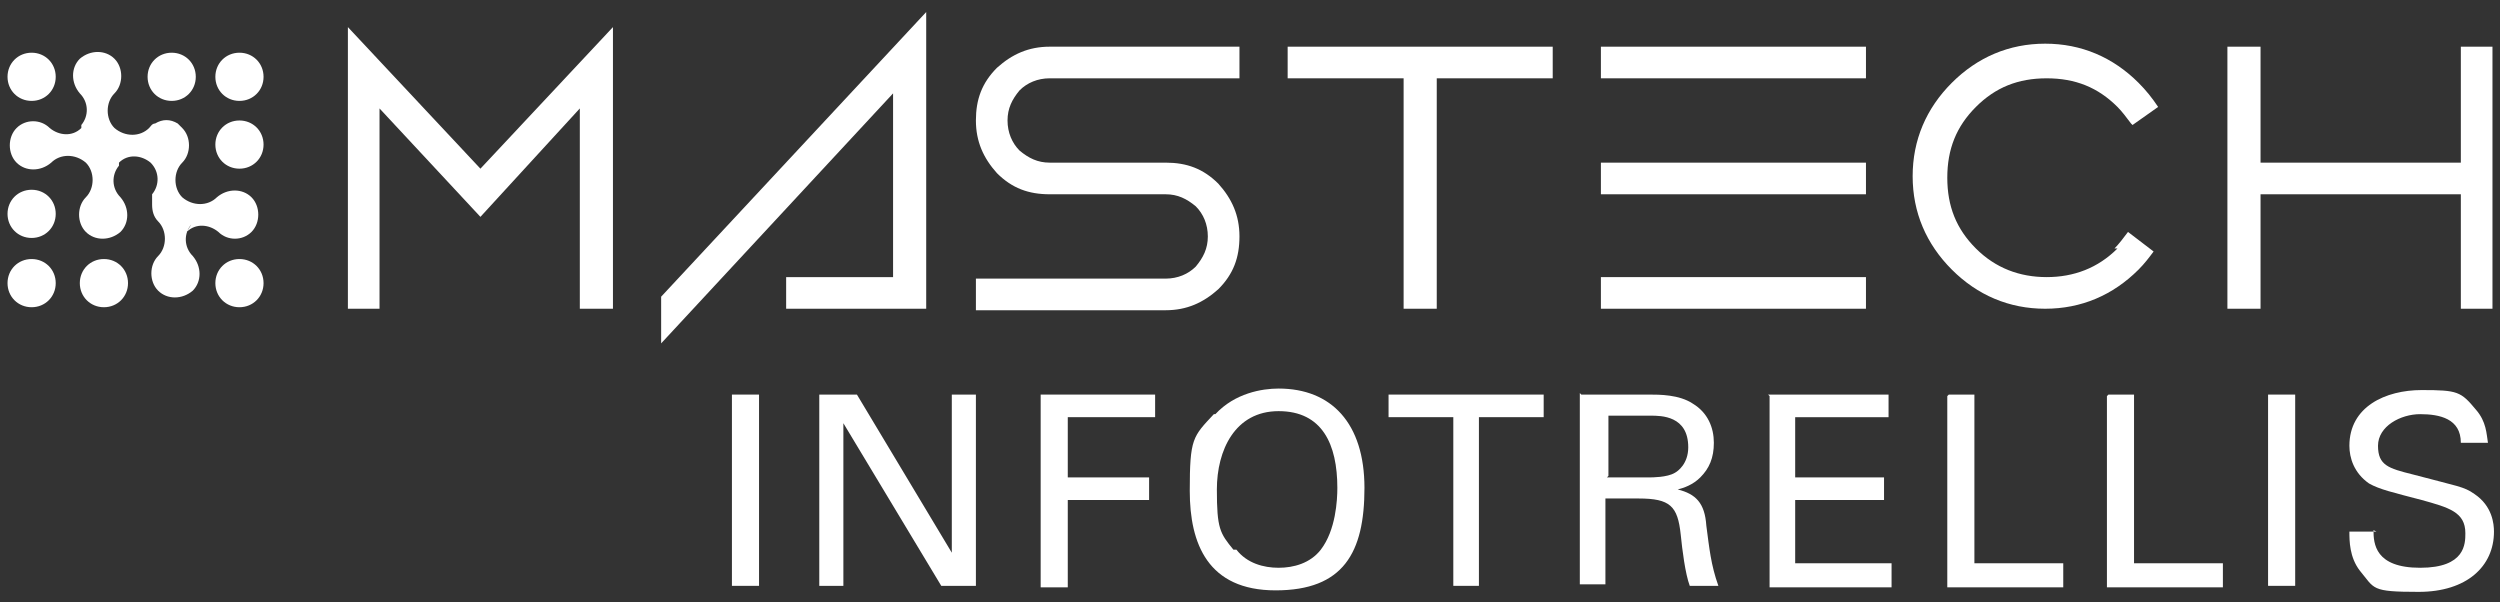
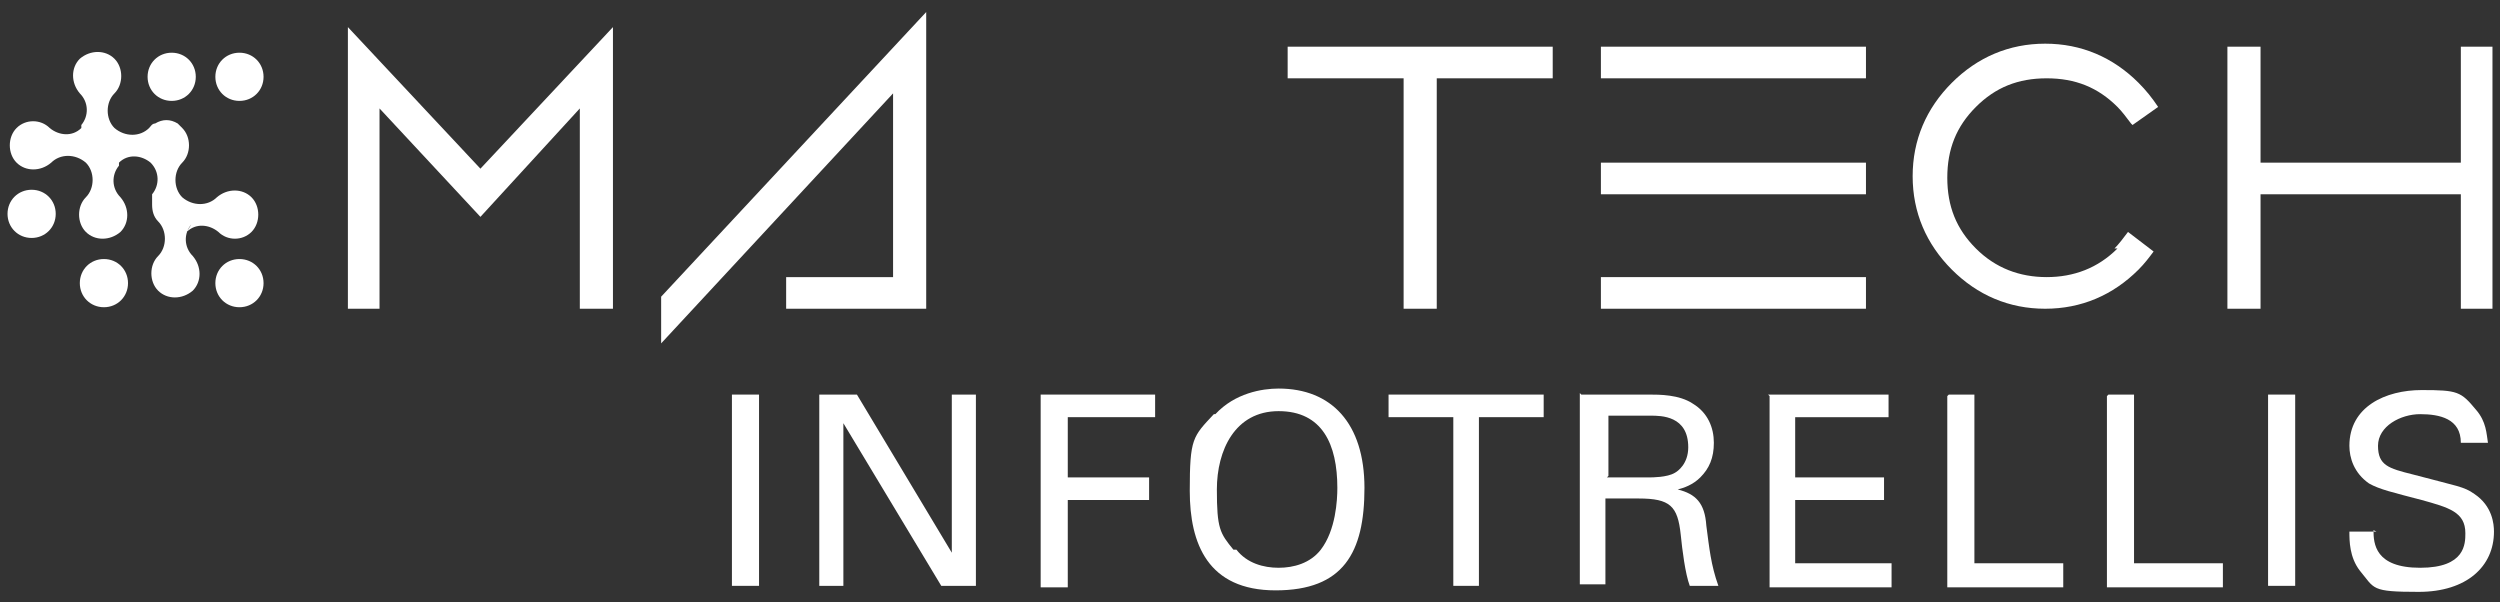
<svg xmlns="http://www.w3.org/2000/svg" id="Layer_1" data-name="Layer 1" version="1.1" viewBox="0 0 166 40">
  <rect x="0" y="0" width="166" height="40" fill="#333333" stroke="none" />
  <defs>
    <style>
      .cls-1 {
        fill-rule: evenodd;
      }

      .cls-1, .cls-2 {
        fill: #fff;
        stroke-width: 0px;
      }
    </style>
  </defs>
  <g>
    <path class="cls-2" d="M48.6,26.2h1.8v12.7h-1.8v-12.7Z" />
    <path class="cls-2" d="M54.5,26.2h2.4l6.3,10.5v-10.5h1.6v12.7h-2.3l-6.5-10.8v10.8h-1.6v-12.7Z" />
    <path class="cls-2" d="M69.1,26.2h7.6v1.5h-5.8v4h5.4v1.5h-5.4v5.8h-1.8v-12.7Z" />
    <path class="cls-2" d="M80.7,27.5c1.3-1.4,3.1-1.7,4.2-1.7,3.5,0,5.7,2.3,5.7,6.6s-1.4,6.8-5.9,6.8-5.7-3.1-5.7-6.6.2-3.6,1.6-5.1ZM82.1,36.5c.7.9,1.8,1.2,2.8,1.2s2.1-.3,2.8-1.2c1-1.3,1.1-3.3,1.1-4.1,0-2.9-1-5.1-3.9-5.1s-4.1,2.6-4.1,5.2.2,2.9,1.1,4Z" />
    <path class="cls-2" d="M96.5,38.9v-11.2h-4.3v-1.5h10.3v1.5h-4.3v11.2h-1.7Z" />
    <path class="cls-2" d="M105,26.2h4.5c.7,0,2,0,2.9.6,1,.6,1.4,1.6,1.4,2.6s-.3,1.7-.9,2.3c-.5.5-1.1.7-1.5.8,1.2.3,1.8.9,1.9,2.4.2,1.5.3,2.6.8,4h-1.9c-.3-.8-.5-2.4-.6-3.4-.2-1.9-.7-2.4-2.8-2.4h-2.2v5.7h-1.7v-12.7ZM106.7,31.7h2.8c.2,0,1.2,0,1.7-.3.2-.1.9-.6.9-1.7,0-2.1-1.8-2.1-2.5-2.1h-2.8v4Z" />
    <path class="cls-2" d="M117.4,26.2h8v1.5h-6.2v4h5.9v1.5h-5.9v4.2h6.4v1.6h-8.1v-12.7Z" />
    <path class="cls-2" d="M129.4,26.2h1.7v11.2h5.9v1.6h-7.7v-12.7Z" />
    <path class="cls-2" d="M140,26.2h1.7v11.2h5.9v1.6h-7.7v-12.7Z" />
    <path class="cls-2" d="M150.6,26.2h1.8v12.7h-1.8v-12.7Z" />
    <path class="cls-2" d="M157.6,35.2c0,.9.1,2.5,3.1,2.5s3-1.6,3-2.3c0-1.4-1.1-1.7-2.9-2.2-1.9-.5-2.8-.7-3.5-1.1-1-.7-1.3-1.7-1.3-2.5,0-2.6,2.4-3.7,4.8-3.7s2.6.1,3.6,1.3c.7.8.7,1.6.8,2.2h-1.8c0-1.6-1.4-1.9-2.7-1.9s-2.8.8-2.8,2.1.7,1.5,2.3,1.9c3,.8,3.4.8,4.1,1.3,1.2.8,1.3,2,1.3,2.5,0,2.3-1.8,4-5,4s-2.9-.2-3.9-1.4c-.7-.9-.7-2-.7-2.6h1.8Z" />
  </g>
  <path class="cls-1" d="M11.4,6.7c.9,0,1.6-.7,1.6-1.6s-.7-1.6-1.6-1.6-1.6.7-1.6,1.6.7,1.6,1.6,1.6Z" />
-   <path class="cls-1" d="M15.9,8c-.9,0-1.6.7-1.6,1.6s.7,1.6,1.6,1.6,1.6-.7,1.6-1.6-.7-1.6-1.6-1.6Z" />
  <path class="cls-1" d="M15.9,17.2c-.9,0-1.6.7-1.6,1.6s.7,1.6,1.6,1.6c.9,0,1.6-.7,1.6-1.6s-.7-1.6-1.6-1.6Z" />
  <path class="cls-1" d="M6.9,17.2c-.9,0-1.6.7-1.6,1.6s.7,1.6,1.6,1.6c.9,0,1.6-.7,1.6-1.6,0-.9-.7-1.6-1.6-1.6Z" />
  <g>
    <path class="cls-1" d="M12.4,15.4s0,0,0,0c0,0,0,0,0,0h0c.6-.6,1.5-.5,2.1,0h0s0,0,0,0c.6.6,1.6.6,2.2,0,.6-.6.6-1.7,0-2.3-.6-.6-1.6-.6-2.3,0-.6.6-1.6.6-2.3,0-.6-.6-.6-1.7,0-2.3.6-.6.6-1.7,0-2.3-.1-.1-.2-.2-.3-.3-.5-.3-1-.3-1.5,0-.2,0-.3.2-.4.3h0c-.6.6-1.6.6-2.3,0-.6-.6-.6-1.7,0-2.3.6-.6.6-1.7,0-2.3-.6-.6-1.6-.6-2.3,0-.6.6-.6,1.6,0,2.3h0s0,0,0,0c.6.6.6,1.5.1,2.1h0c0,.1,0,.1,0,.2h0s0,0,0,0h0s0,0,0,0c0,0,0,0,0,0h0c-.6.6-1.5.5-2.1,0h0s0,0,0,0c-.6-.6-1.6-.6-2.2,0-.6.6-.6,1.7,0,2.3.6.6,1.6.6,2.3,0,.6-.6,1.6-.6,2.3,0,.6.6.6,1.7,0,2.3-.6.6-.6,1.7,0,2.3.6.6,1.6.6,2.3,0,.6-.6.6-1.6,0-2.3h0s0,0,0,0c-.6-.6-.6-1.5-.1-2.1h0c0-.1,0-.1,0-.2h0s0,0,0,0c0,0,0,0,0,0h0s0,0,0,0h0c.6-.6,1.5-.5,2.1,0,.6.6.6,1.5.1,2.1h0c0,.1,0,.1,0,.2,0,0,0,0,0,0h0s0,0,0,0c0,0,0,0,0,.1,0,0,0,0,0,0,0,0,0,0,0,0,0,0,0,0,0,0,0,0,0,0,0,0,0,0,0,0,0,0,0,0,0,0,0,0,0,0,0,0,0,.1,0,0,0,0,0,0,0,0,0,0,0,.1,0,0,0,0,0,0,0,0,0,0,0,.1,0,0,0,0,0,0,0,0,0,0,0,.1h0c0,.4.1.8.4,1.1h0s0,0,0,0c.6.6.6,1.7,0,2.3-.6.6-.6,1.7,0,2.3.6.6,1.6.6,2.3,0,.6-.6.6-1.6,0-2.3h0s0,0,0,0c-.6-.6-.6-1.5-.1-2.1h0ZM5.8,8.5h0s0,0,0,0h0ZM8,10.8s0,0,0,0c0,0,0,0,0,0h0s0,0,0,0ZM12.5,15.4s0,0,0,0c0,0,0,0,0,0h0s0,0,0,0ZM12.5,15.4h0ZM12.5,15.4h0s0,0,0,0h0s0,0,0,0ZM10.3,13h0s0,0,0,0c0,0,0,0,0,0h0Z" />
    <path class="cls-1" d="M15.9,6.7c.9,0,1.6-.7,1.6-1.6s-.7-1.6-1.6-1.6-1.6.7-1.6,1.6.7,1.6,1.6,1.6Z" />
-     <path class="cls-1" d="M2.1,17.2c-.9,0-1.6.7-1.6,1.6s.7,1.6,1.6,1.6c.9,0,1.6-.7,1.6-1.6s-.7-1.6-1.6-1.6Z" />
  </g>
-   <path class="cls-1" d="M2.1,6.7c.9,0,1.6-.7,1.6-1.6s-.7-1.6-1.6-1.6-1.6.7-1.6,1.6.7,1.6,1.6,1.6Z" />
  <path class="cls-1" d="M2.1,12.6c-.9,0-1.6.7-1.6,1.6s.7,1.6,1.6,1.6,1.6-.7,1.6-1.6-.7-1.6-1.6-1.6Z" />
  <g>
    <polygon class="cls-2" points="23.1 1.8 23.1 20.5 25.2 20.5 25.2 7.2 31.9 14.4 38.5 7.2 38.5 20.5 40.7 20.5 40.7 1.8 31.9 11.2 23.1 1.8" />
    <polygon class="cls-2" points="43.9 22.8 59.3 6.2 59.3 18.4 52.2 18.4 52.2 20.5 61.5 20.5 61.5 .8 43.9 19.7 43.9 22.8" />
-     <path class="cls-2" d="M66.2,4.5c-1,1-1.4,2.1-1.4,3.5s.5,2.5,1.4,3.5c1,1,2.1,1.4,3.5,1.4h7.7c.8,0,1.4.3,2,.8.5.5.8,1.2.8,2s-.3,1.4-.8,2c-.5.5-1.2.8-2,.8h-12.6v2.1h12.6c1.4,0,2.5-.5,3.5-1.4,1-1,1.4-2.1,1.4-3.5s-.5-2.5-1.4-3.5c-1-1-2.1-1.4-3.5-1.4h-7.7c-.8,0-1.4-.3-2-.8-.5-.5-.8-1.2-.8-2s.3-1.4.8-2c.5-.5,1.2-.8,2-.8h12.6v-2.1h-12.6c-1.4,0-2.5.5-3.5,1.4Z" />
    <polygon class="cls-2" points="85.5 5.2 93.2 5.2 93.2 20.5 95.4 20.5 95.4 5.2 103.1 5.2 103.1 3.1 85.5 3.1 85.5 5.2" />
    <rect class="cls-2" x="106.3" y="3.1" width="17.6" height="2.1" />
    <rect class="cls-2" x="106.3" y="18.4" width="17.6" height="2.1" />
    <rect class="cls-2" x="106.3" y="10.8" width="17.6" height="2.1" />
    <path class="cls-2" d="M140.6,16.5c-1.3,1.3-2.9,1.9-4.7,1.9s-3.4-.6-4.7-1.9c-1.3-1.3-1.9-2.8-1.9-4.7s.6-3.4,1.9-4.7c1.3-1.3,2.8-1.9,4.7-1.9s3.4.6,4.7,1.9c.3.3.6.7.9,1.1,0,0,0,0,.1.1l1.7-1.2c-.4-.6-.8-1.1-1.3-1.6-1.7-1.7-3.8-2.6-6.2-2.6s-4.5.9-6.2,2.6c-1.7,1.7-2.6,3.8-2.6,6.2s.9,4.5,2.6,6.2c1.7,1.7,3.8,2.6,6.2,2.6s4.5-.9,6.2-2.6c.4-.4.7-.8,1-1.2,0,0,0,0,0,0l-1.7-1.3c-.3.4-.6.8-.9,1.1Z" />
    <polygon class="cls-2" points="163.4 3.1 163.4 10.8 150.1 10.8 150.1 3.1 147.9 3.1 147.9 20.5 150.1 20.5 150.1 12.9 163.4 12.9 163.4 20.5 165.5 20.5 165.5 3.1 163.4 3.1" />
  </g>
</svg>